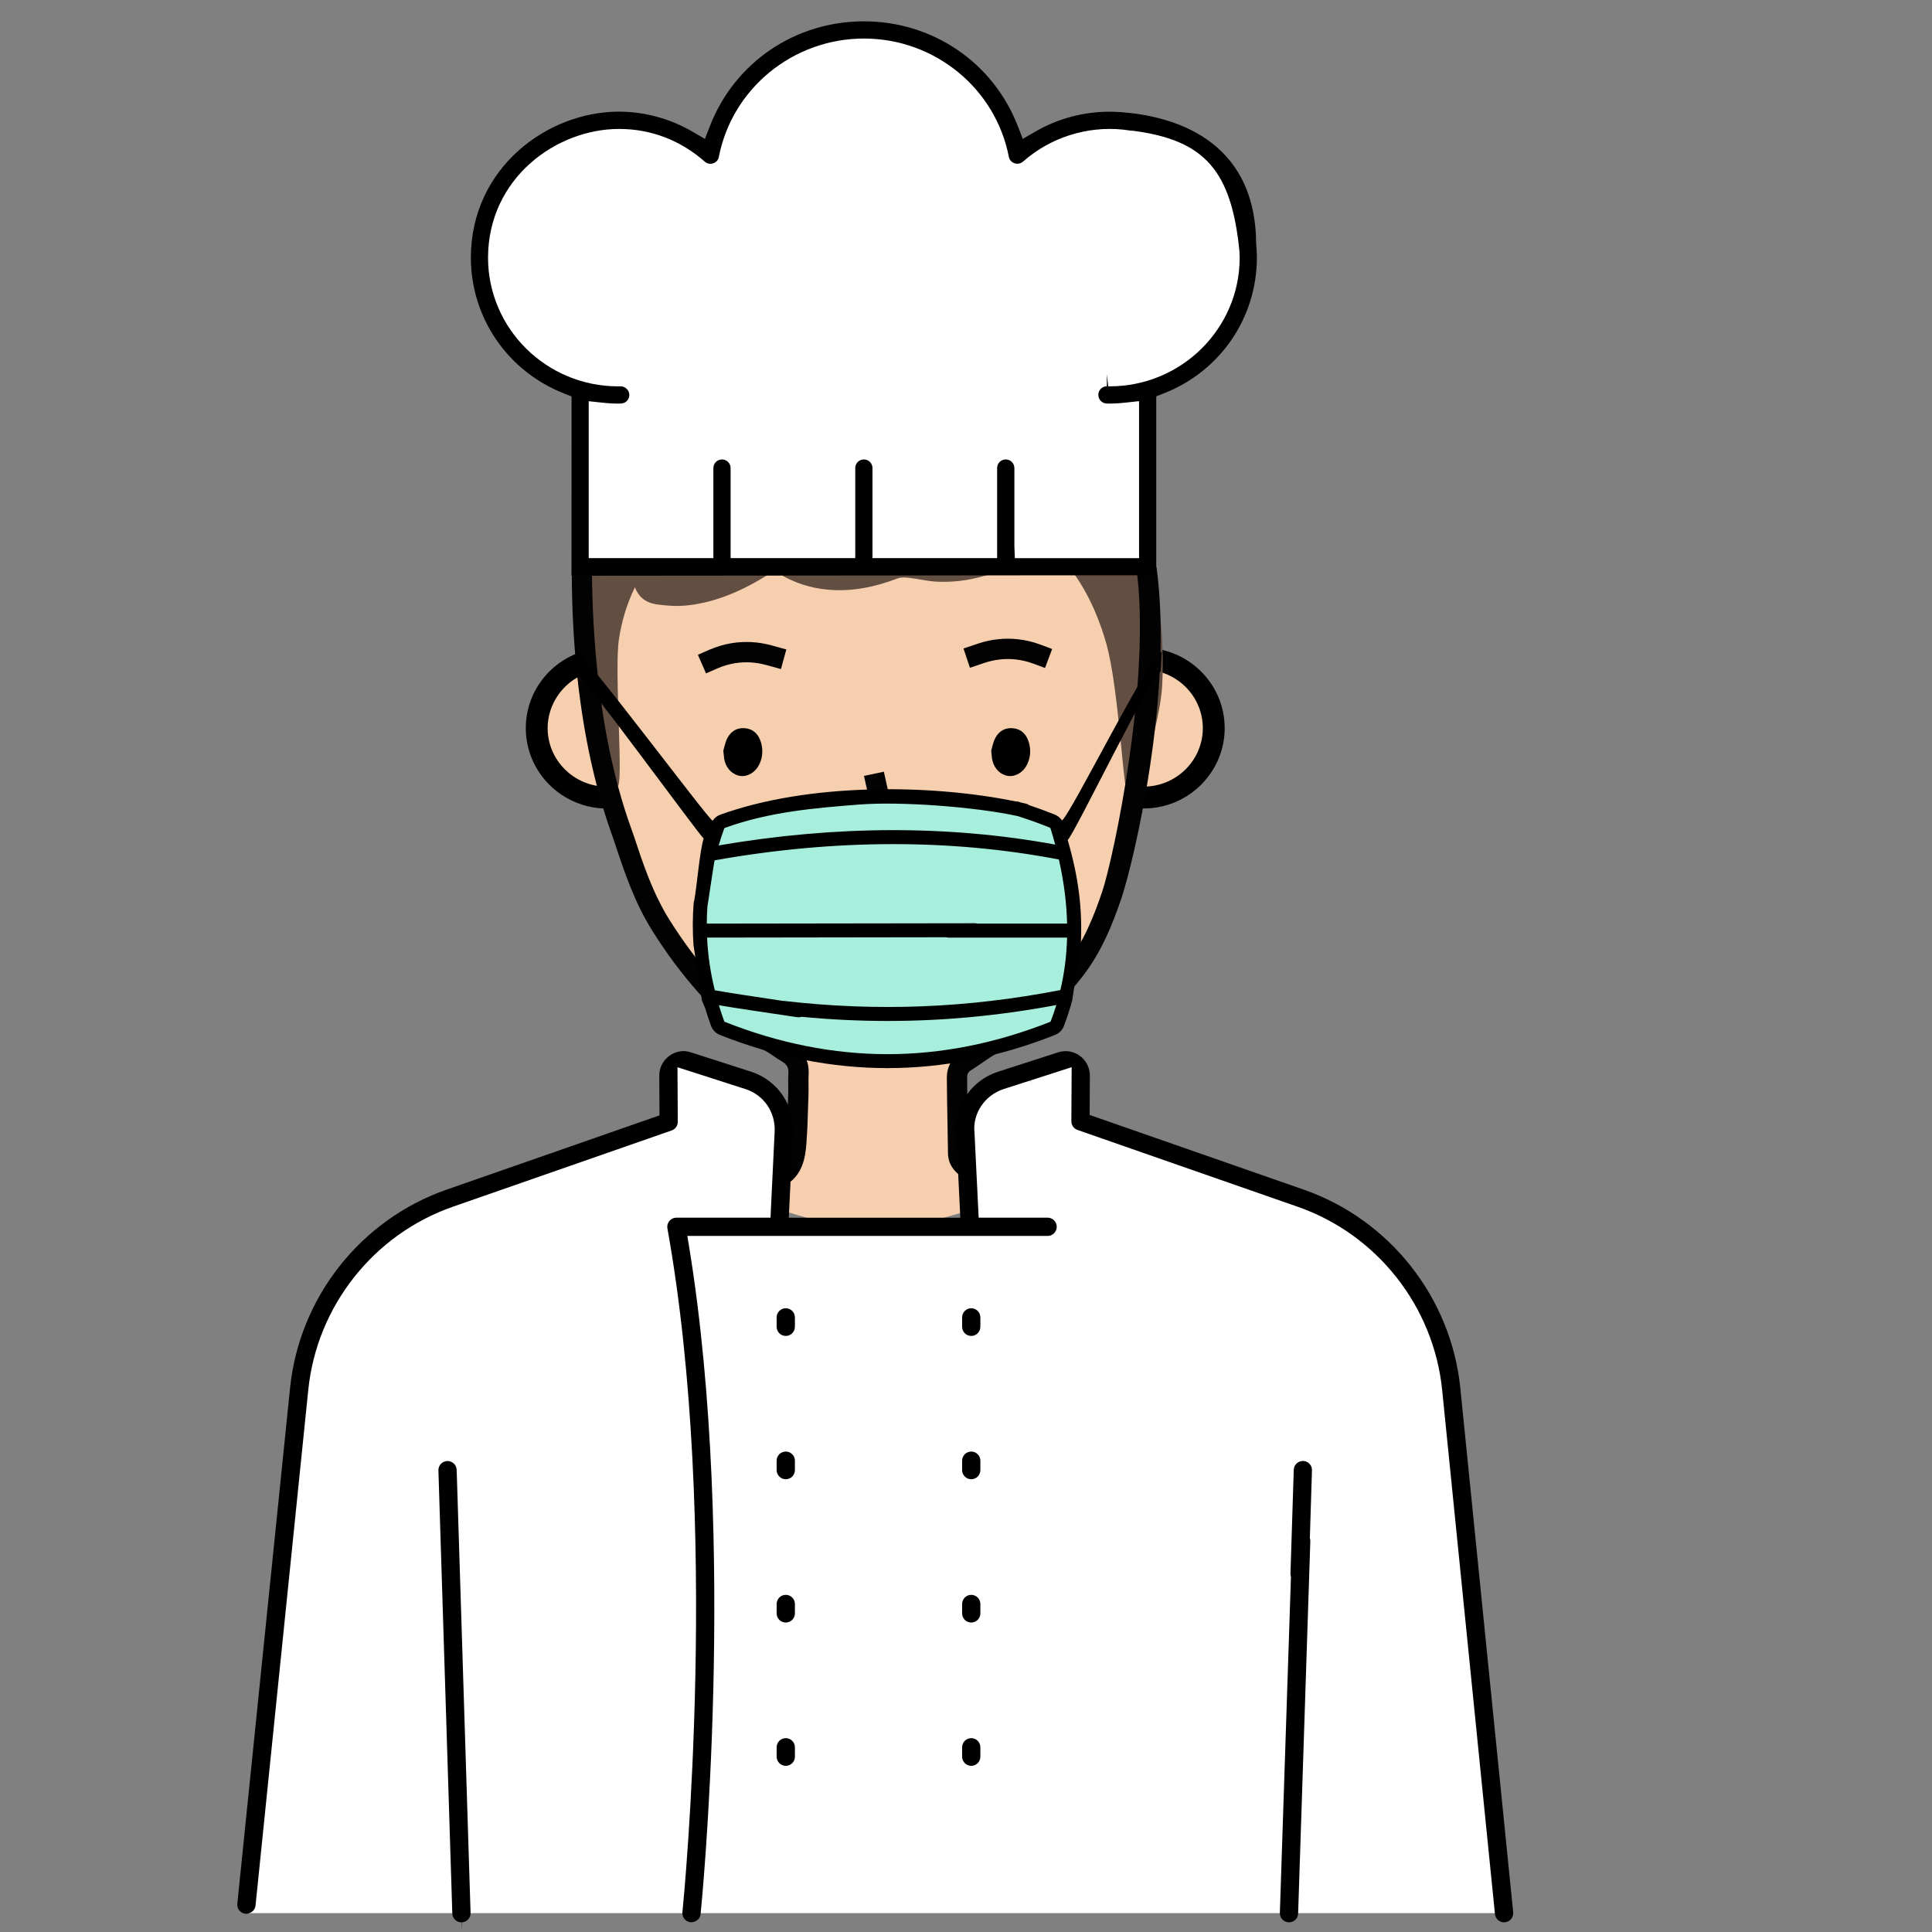
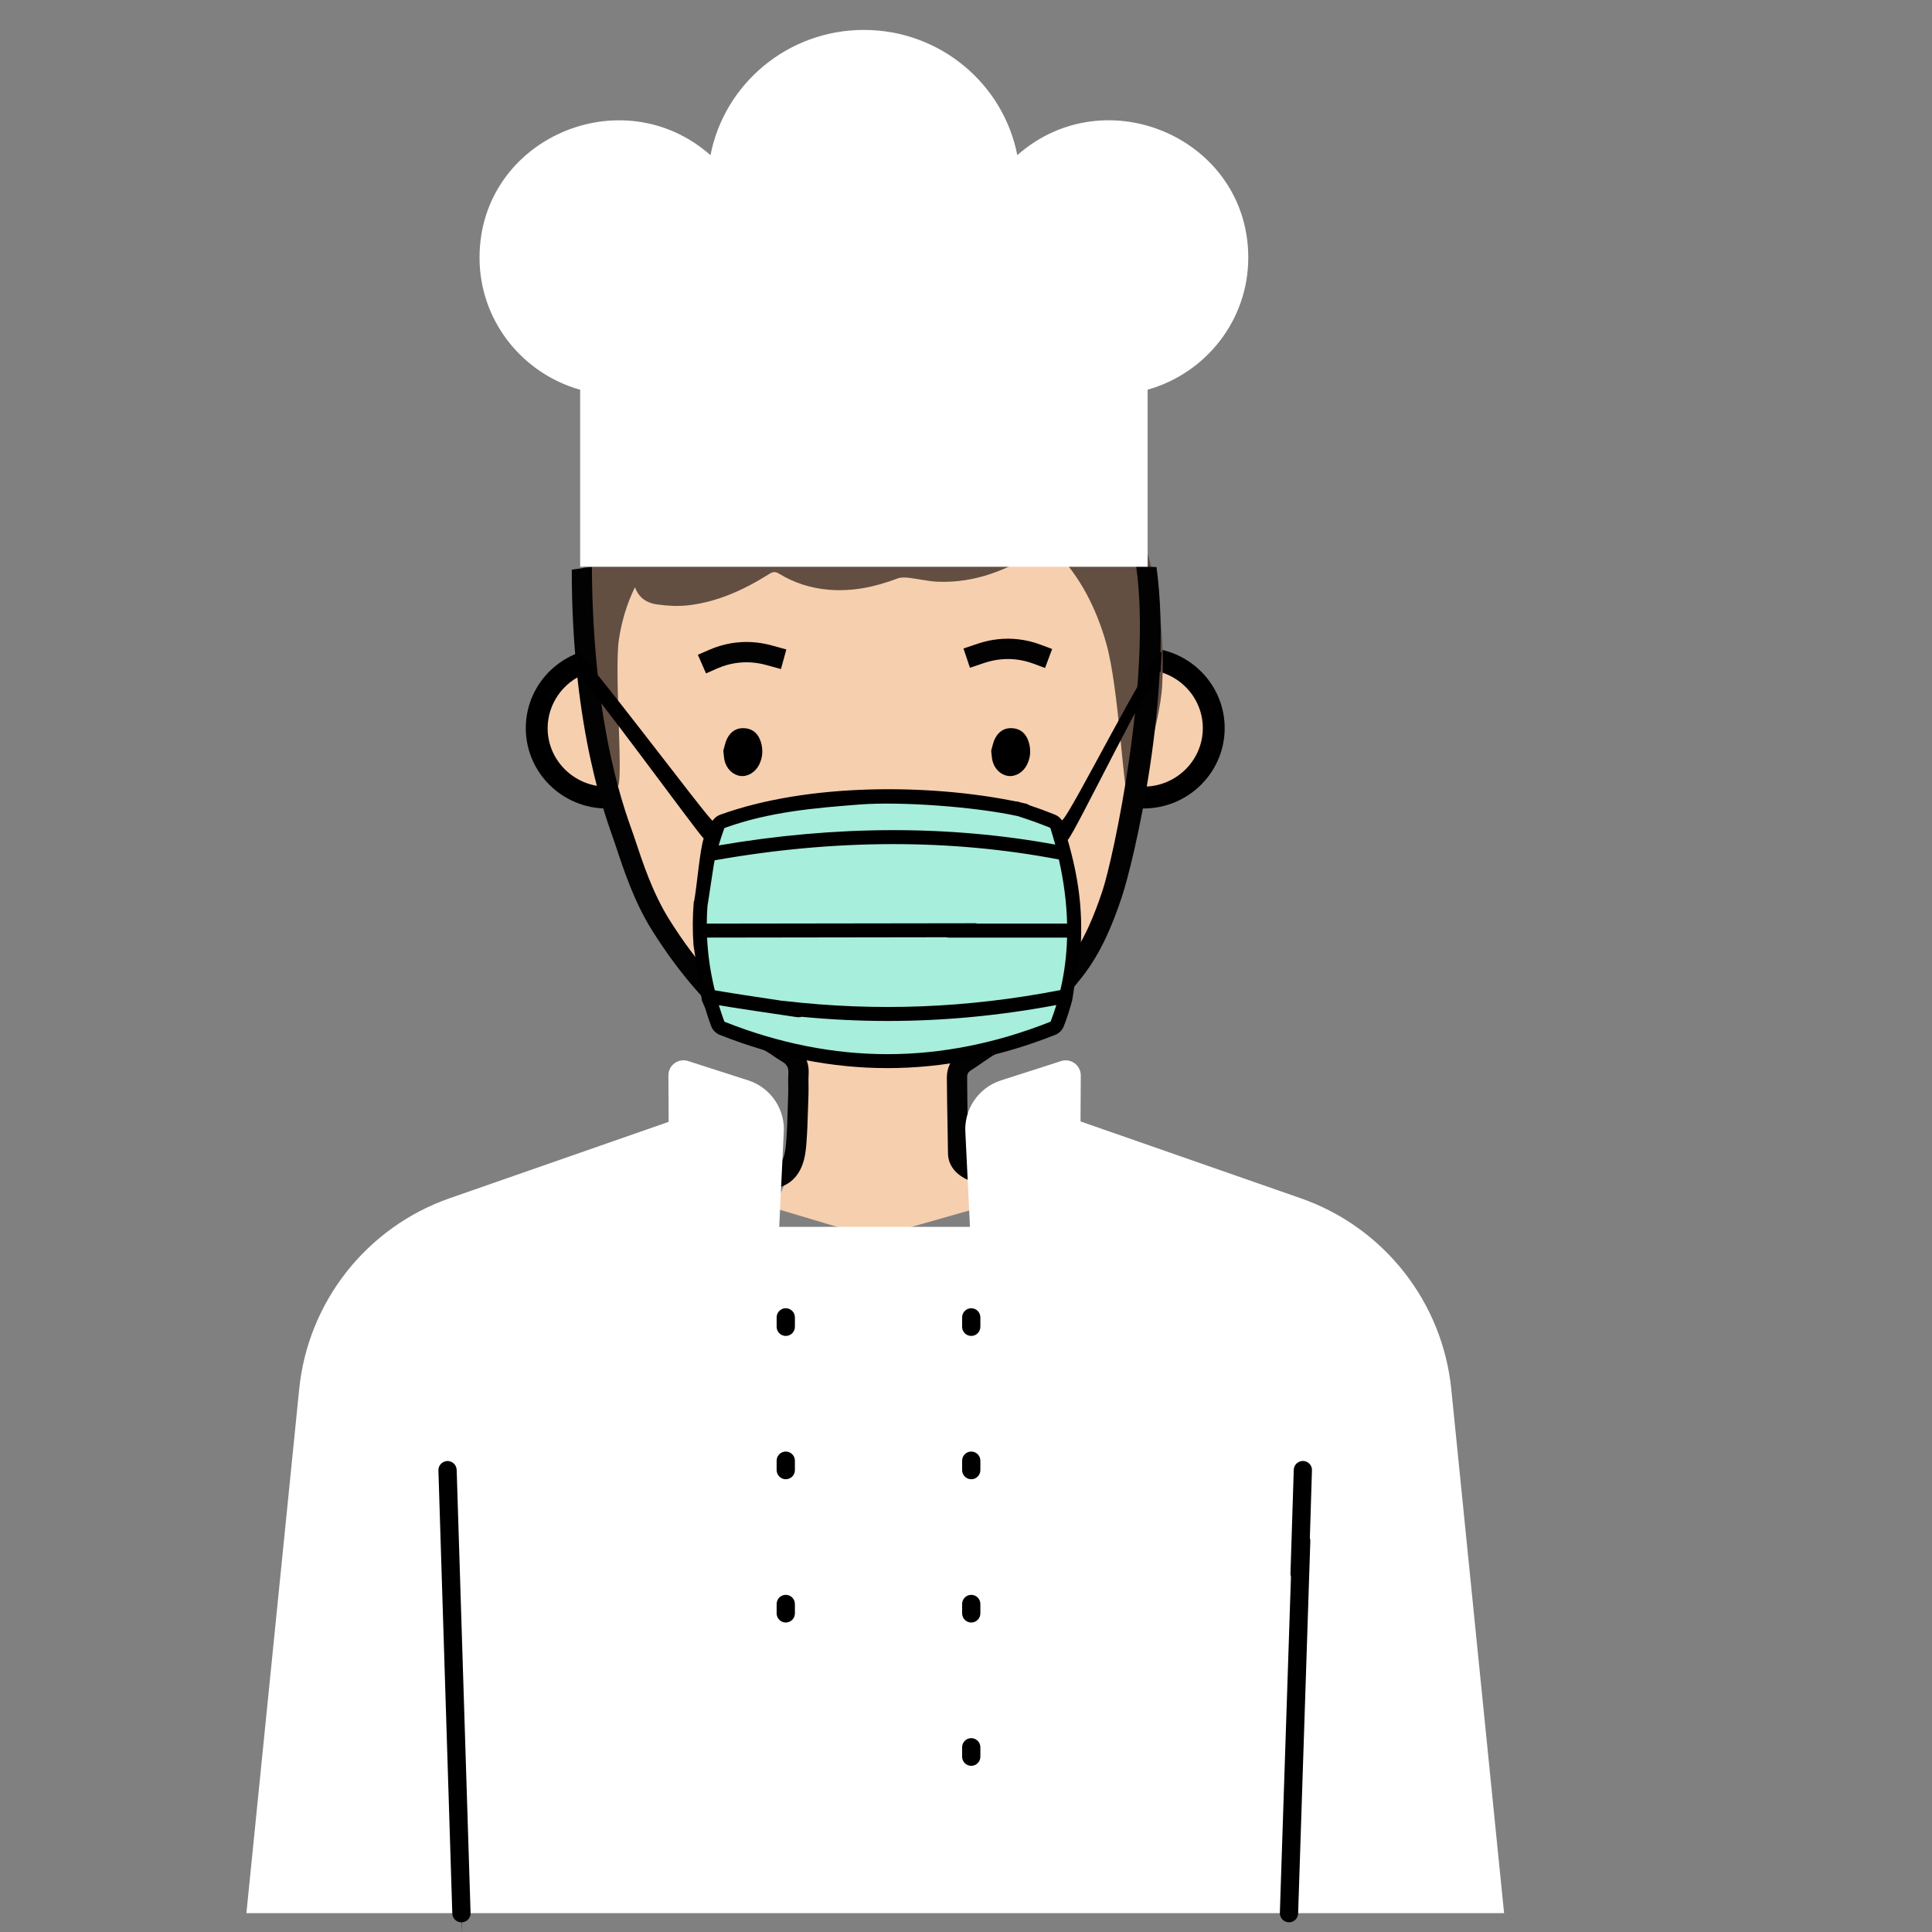
<svg xmlns="http://www.w3.org/2000/svg" version="1.1" x="0px" y="0px" width="142px" height="142px" viewBox="-17.439 -1.568 142 142" overflow="visible" enable-background="new -17.439 -1.568 142 142" xml:space="preserve">
  <rect x="-17.439" y="-1.568" width="142" height="142" fill="#808080" stroke="none" />
  <defs>
</defs>
  <path fill="#F6CFAF" d="M27.173,57.087c-2.633,0-4.768-2.322-4.768-5.188s2.135-5.188,4.768-5.188  C26.822,50.566,26.705,53.999,27.173,57.087z" />
  <path fill="#F6CFAF" d="M66.604,46.853c2.634,0,4.769,2.322,4.769,5.188s-2.135,5.188-4.769,5.188  C66.954,53.375,67.071,49.942,66.604,46.853z" />
  <path d="M66.615,46.042h-0.053l-0.158,1.607h0.211c2.399,0,4.352,1.929,4.352,4.299c0,2.371-1.952,4.3-4.352,4.3h-1.055  l-0.158,1.606h1.213c3.285,0,5.959-2.65,5.959-5.907C72.574,48.692,69.9,46.042,66.615,46.042z" />
  <path d="M21.206,51.949c0,3.257,2.673,5.907,5.958,5.907h0.26l-0.26-1.606c-2.4,0-4.352-1.93-4.352-4.301  c0-1.765,1.121-3.378,2.791-4.013c0.111-0.042,0.222-0.065,0.329-0.066l-0.245-1.642c-0.008,0.002-0.017,0.004-0.026,0.006  C23.038,46.912,21.206,49.262,21.206,51.949z" />
  <path fill="#F6CFAF" d="M54.789,87.12c-1.634-1.734-1.914-7.478-2-9.043c-0.145-2.668,6.498-4.634,7.757-6.793  c1.961-3.358,4.966-10.832,4.966-15.141c0-8.482-0.497-14.992-4.029-18.68c-4.187-4.371-10.688-6.559-12.388-5.847  c-4.235,1.771-10.347-0.262-14.259,2.12c-1.837,1.12-5.027,4.704-6.524,8.859c-1.335,3.709-1.102,7.872-0.781,11.135  c0.46,4.676,1.306,6.702,4.007,12.025c2.592,5.108,4.893,7.053,8.943,10.599c2.172,1.903,0.451,7.979-1.043,10.864l7.322,2.184  L54.789,87.12z" />
  <path fill="#634E42" d="M29.228,41.591c-0.617,1.271-0.979,2.534-1.179,3.846c-0.356,2.342,0.379,10.921-0.116,10.787  c-0.215-0.057-2.292-4.099-2.636-6.047c-0.699-3.979-0.403-7.91,0.515-11.818c0.099-0.418-0.066-0.909-0.151-1.359  c-0.557-2.955,0.29-5.493,2.287-7.62c0.924-0.985,2.023-1.805,3.094-2.743c-0.235-0.296-0.546-0.691-0.888-1.123  c0.233-0.188,0.451-0.38,0.683-0.55c2.557-1.895,5.334-3.304,8.462-3.912c2.27-0.441,4.526-0.379,6.696,0.46  c0.778,0.301,1.501,0.269,2.279,0.198c3.135-0.283,6.221-0.072,9.155,1.195c3.481,1.504,5.754,4.183,6.95,7.803  c0.422,1.28,0.629,2.635,0.939,3.953c0.051,0.209,0.098,0.424,0.186,0.621c1.939,4.307,2.724,8.838,2.476,13.557  c-0.14,2.616-1.915,8.535-2.418,8.435c-0.451-0.089-0.714-8.16-1.703-11.59c-0.733-2.541-1.878-4.853-3.743-6.741  c-0.537-0.542-0.537-0.535-1.154-0.13c-2.271,1.496-4.705,2.48-7.459,2.377c-0.716-0.028-1.421-0.207-2.137-0.289  c-0.275-0.03-0.581-0.05-0.833,0.047c-1.658,0.629-3.347,0.985-5.127,0.824c-1.287-0.117-2.486-0.506-3.594-1.178  c-0.266-0.162-0.445-0.143-0.7,0.017c-1.854,1.167-3.818,2.069-6.005,2.315c-0.751,0.083-1.532,0.034-2.283-0.073  C30.128,42.753,29.522,42.398,29.228,41.591z" />
-   <path fill="#020203" d="M45.817,60.441L45,59.192c0.102-0.068,0.204-0.137,0.306-0.207c0.267-0.182,0.542-0.367,0.84-0.533  c0.479-0.358,0.47-0.408,0.393-0.805c-0.081-0.431-0.182-0.873-0.279-1.299c-0.066-0.294-0.135-0.591-0.197-0.888l1.462-0.308  c0.061,0.289,0.126,0.577,0.191,0.865c0.101,0.439,0.202,0.894,0.29,1.35c0.195,1.021-0.059,1.605-1.009,2.31l-0.089,0.056  c-0.253,0.139-0.502,0.307-0.767,0.487C46.037,60.297,45.927,60.369,45.817,60.441z" />
  <path d="M55.412,53.613c0.072-0.237,0.131-0.612,0.299-0.93c0.269-0.519,0.723-0.787,1.316-0.725  c0.602,0.062,0.961,0.438,1.139,0.996c0.179,0.57,0.146,1.142-0.121,1.681c-0.276,0.561-0.848,0.895-1.371,0.83  c-0.547-0.068-1.014-0.503-1.166-1.111C55.457,54.156,55.455,53.95,55.412,53.613z" />
  <path fill="#020203" d="M34.453,47.925l-0.599-1.367l0.832-0.365c0.527-0.229,1.08-0.394,1.639-0.487  c0.979-0.16,1.972-0.106,2.949,0.162l1.082,0.299l-0.396,1.44l-1.083-0.298c-0.769-0.211-1.546-0.256-2.311-0.13  c-0.438,0.073-0.87,0.201-1.283,0.382L34.453,47.925z" />
  <path fill="#020203" d="M59.369,47.529l-0.852-0.318c-0.423-0.158-0.859-0.262-1.303-0.311c-0.771-0.083-1.545,0.002-2.301,0.254  l-1.063,0.357l-0.474-1.417l1.063-0.356c0.965-0.322,1.953-0.43,2.938-0.322c0.564,0.062,1.123,0.194,1.662,0.397l0.853,0.321  L59.369,47.529z" />
  <path fill="#020203" d="M55.082,85.614c-0.185-0.056-0.379-0.113-0.598-0.178c-0.552-0.159-2.231-0.646-2.248-2.268  c-0.009-0.639-0.022-1.369-0.034-2.115c-0.021-1.184-0.045-2.402-0.048-3.413c-0.002-0.771,0.331-1.394,0.965-1.797  c0.243-0.155,0.479-0.319,0.732-0.493c0.417-0.286,0.844-0.584,1.309-0.84c2.01-1.105,3.832-2.746,5.735-5.16  c1.333-1.688,2.108-3.69,2.69-5.427c0.807-2.404,3.646-15.679,2.484-23.854l1.494,0.038c1.262,9.332-1.691,21.699-2.562,24.291  c-0.625,1.858-1.461,4.009-2.935,5.877c-2.032,2.577-3.998,4.339-6.188,5.543c-0.397,0.222-0.774,0.484-1.18,0.761  c-0.252,0.176-0.511,0.354-0.78,0.523c-0.177,0.115-0.273,0.232-0.273,0.534c0.001,0.998,0.021,2.212,0.043,3.388  c0.014,0.75,0.029,1.486,0.035,2.126c0.001,0.154,0.007,0.513,1.17,0.853c0.262,0.076,0.491,0.145,0.708,0.211L55.082,85.614z   M36.61,85.193c0.21-0.069,0.42-0.14,0.626-0.21c1.005-0.333,1.874-0.623,2.151-0.703c0.522-0.154,0.849-0.516,0.958-1.908  c0.068-0.922,0.086-1.598,0.11-2.373c0.011-0.342,0.021-0.698,0.037-1.105c0.008-0.223,0.007-0.447,0.002-0.688  c-0.004-0.295-0.009-0.598,0.011-0.909c0.024-0.404-0.11-0.64-0.491-0.859c-0.208-0.122-0.396-0.252-0.583-0.377  c-0.174-0.121-0.338-0.231-0.505-0.328c-2.101-1.204-3.733-2.887-5.052-4.37c-1.225-1.382-2.333-2.87-3.387-4.552  c-1.305-2.08-2.054-4.341-2.777-6.528c-0.453-1.367-3.125-7.92-3.125-19.983l1.479-0.209c0.066,12.273,2.639,18.441,3.064,19.724  c0.695,2.101,1.414,4.274,2.624,6.203c1.011,1.61,2.072,3.033,3.24,4.353c1.238,1.396,2.762,2.97,4.677,4.066  c0.217,0.123,0.416,0.26,0.607,0.393c0.169,0.114,0.33,0.223,0.487,0.316c0.862,0.502,1.287,1.271,1.231,2.238  c-0.015,0.257-0.012,0.521-0.008,0.8c0.001,0.249,0.006,0.501-0.004,0.763c-0.016,0.402-0.026,0.758-0.037,1.094  c-0.022,0.799-0.044,1.485-0.115,2.443c-0.064,0.809-0.211,2.696-2.031,3.23c-0.251,0.072-1.188,0.384-2.093,0.685  c-0.158,0.052-0.316,0.106-0.473,0.158L36.61,85.193z" />
  <path d="M35.724,53.613c0.072-0.237,0.132-0.612,0.298-0.93c0.271-0.519,0.724-0.787,1.319-0.725  c0.599,0.062,0.96,0.438,1.138,0.996c0.179,0.57,0.146,1.142-0.121,1.681c-0.276,0.561-0.846,0.895-1.371,0.83  c-0.546-0.068-1.013-0.503-1.167-1.111C35.771,54.156,35.766,53.95,35.724,53.613z" />
  <path d="M53.06,65.876l-1.184-1.017c-1.242,1.442-2.885,2.117-5.319,2.167c-1.007-0.027-1.993-0.284-2.885-0.75  c-0.665-0.315-1.219-0.824-1.592-1.459l-1.359,0.775c0.527,0.896,1.307,1.615,2.243,2.067c1.106,0.566,2.326,0.874,3.568,0.901l0,0  C49.466,68.561,51.525,67.66,53.06,65.876z" />
  <path fill="#9ED9F8" d="M13.742,107.97c-0.003,0.038-0.008,0.069-0.011,0.091" />
  <path fill="#020203" d="M46.04,22.874c0.002,0.003,0.004,0.003,0.008,0.004C46.043,22.877,46.042,22.874,46.04,22.874z" />
  <polygon fill="#020203" points="49.081,34.016 47.573,33.899 48.427,23.657 49.937,23.775 " />
  <path fill="#FFFFFF" d="M57.332,9.835c-1.023-5.242-5.682-9.203-11.276-9.203c-5.596,0-10.254,3.961-11.275,9.205  c-6.508-5.743-16.975-1.222-16.975,7.531c0,4.615,3.124,8.509,7.396,9.71v13.01H66.91V27.073c4.273-1.201,7.397-5.093,7.397-9.705  C74.309,8.636,63.854,4.079,57.332,9.835L57.332,9.835z" />
-   <path d="M74.942,17.366c0-0.336-0.021-0.671-0.052-1.007l-0.005-0.106c-0.089-7.683-6.231-9.297-9.888-9.575  c-0.336-0.024-0.605-0.035-0.877-0.035c-1.935,0-3.832,0.51-5.49,1.477l-0.895,0.521l-0.375-0.964C55.543,3.013,51.104,0,46.055,0  c-5.051,0-9.488,3.014-11.307,7.677l-0.376,0.964L33.478,8.12c-1.662-0.97-3.542-1.482-5.435-1.482  c-5.221,0-10.863,4.104-10.875,10.733c0.011,4.424,2.697,8.342,6.842,9.978l0.56,0.22l-0.003,13.179l42.977-0.037v-13.15l0.562-0.22  C72.248,25.719,74.932,21.803,74.942,17.366z M64.119,26.828h-0.104l-0.099-0.881h-0.002v0.877c-0.334,0-0.603,0.254-0.625,0.59  c-0.023,0.348,0.238,0.651,0.586,0.675c0.39,0.024,1.029-0.022,1.424-0.066l0.982-0.107v11.539l-9.129,0.001l-0.035-0.885v-5.739  c0-0.349-0.285-0.632-0.635-0.632s-0.633,0.283-0.633,0.632v6.622h-9.161v-6.622c0-0.349-0.284-0.632-0.633-0.632  c-0.35,0-0.633,0.283-0.633,0.632v6.622h-9.162v-6.622c0-0.349-0.284-0.632-0.633-0.632c-0.35,0-0.633,0.283-0.633,0.632v6.622  H34.11c-0.038,0-0.219,0-7.396,0h-0.884V27.92l0.979,0.105c0.57,0.062,0.982,0.071,1.176,0.071c0.102,0,0.185-0.003,0.245-0.007  c0.35-0.024,0.606-0.319,0.583-0.671c-0.021-0.327-0.306-0.593-0.634-0.593l-0.184,0.004c-5.273,0-9.564-4.244-9.564-9.46  c0.016-5.844,5.013-9.46,9.636-9.46c2.333,0,4.508,0.83,6.289,2.4c0.149,0.133,0.307,0.161,0.414,0.161  c0.263,0,0.559-0.157,0.626-0.508c0.981-5.04,5.466-8.697,10.665-8.697c5.194,0,9.672,3.658,10.649,8.696  c0.068,0.347,0.373,0.505,0.627,0.505c0.109,0,0.269-0.027,0.418-0.158c2.002-1.767,4.693-2.626,7.351-2.349l0.104,0.013  c0.127,0.013,0.299,0.037,0.47,0.066l0.157,0.005c5.266,0.684,7.238,2.924,7.824,8.88c0.01,0.185,0.015,0.315,0.015,0.445  C73.677,22.584,69.388,26.828,64.119,26.828z" />
  <path fill="#FFFFFF" d="M89.229,100.536c-0.648-6.431-4.967-11.906-11.07-14.035l-16.181-5.645l0.019-3.374  c0.004-0.754-0.729-1.294-1.447-1.062l-2.274,0.731l-2.146,0.688c-1.68,0.542-2.761,2.167-2.61,3.924l0.332,6.841H39.833  l0.327-6.841c0.155-1.757-0.926-3.382-2.605-3.924l-2.051-0.66l-2.369-0.762c-0.719-0.231-1.452,0.308-1.447,1.061l0.019,3.409  l-16.086,5.61c-6.103,2.129-10.422,7.604-11.07,14.035l-3.88,38.516h92.439L89.229,100.536z" />
  <path d="M40.314,96.622c0.371,0,0.672-0.303,0.672-0.672v-0.692c0-0.37-0.301-0.671-0.672-0.671c-0.369,0-0.671,0.301-0.671,0.671  v0.692C39.644,96.321,39.945,96.622,40.314,96.622z" />
  <path d="M53.947,96.622c0.37,0,0.67-0.303,0.67-0.672v-0.692c0-0.37-0.301-0.671-0.67-0.671c-0.37,0-0.671,0.301-0.671,0.671v0.692  C53.275,96.321,53.577,96.622,53.947,96.622z" />
  <path d="M40.314,107.155c0.371,0,0.672-0.302,0.672-0.672v-0.693c0-0.369-0.301-0.67-0.672-0.67c-0.369,0-0.671,0.301-0.671,0.67  v0.693C39.644,106.853,39.945,107.155,40.314,107.155z" />
  <path d="M53.947,107.155c0.37,0,0.67-0.302,0.67-0.672v-0.693c0-0.369-0.301-0.67-0.67-0.67c-0.37,0-0.671,0.301-0.671,0.67v0.693  C53.275,106.853,53.577,107.155,53.947,107.155z" />
  <path d="M40.314,117.686c0.371,0,0.672-0.302,0.672-0.671v-0.692c0-0.369-0.301-0.672-0.672-0.672c-0.369,0-0.671,0.303-0.671,0.672  v0.692C39.644,117.384,39.945,117.686,40.314,117.686z" />
  <path d="M53.947,117.686c0.37,0,0.67-0.302,0.67-0.671v-0.692c0-0.369-0.301-0.672-0.67-0.672c-0.37,0-0.671,0.303-0.671,0.672  v0.692C53.275,117.384,53.577,117.686,53.947,117.686z" />
-   <path d="M40.314,128.219c0.371,0,0.672-0.303,0.672-0.672v-0.693c0-0.369-0.301-0.67-0.672-0.67c-0.369,0-0.671,0.301-0.671,0.67  v0.693C39.644,127.917,39.945,128.219,40.314,128.219z" />
  <path d="M53.947,128.219c0.37,0,0.67-0.303,0.67-0.672v-0.693c0-0.369-0.301-0.67-0.67-0.67c-0.37,0-0.671,0.301-0.671,0.67v0.693  C53.275,127.917,53.577,128.219,53.947,128.219z" />
  <path d="M16.471,140.432l0.023-0.71c0.182-0.006,0.349-0.082,0.472-0.212c0.123-0.131,0.187-0.303,0.181-0.48l-1.021-32.566  c-0.011-0.358-0.315-0.651-0.678-0.651c-0.383,0.013-0.675,0.322-0.664,0.693l1.021,32.567c0.011,0.357,0.31,0.649,0.666,0.649  V140.432L16.471,140.432z" />
  <path d="M78.811,106.024c-0.125-0.133-0.291-0.208-0.469-0.214H78.34c-0.383,0-0.678,0.29-0.689,0.649l-0.242,7.636  c-0.002,0.04,0.006,0.093,0.019,0.153l0.016,0.082l-0.815,24.697c-0.004,0.18,0.066,0.359,0.192,0.49  c0.128,0.13,0.3,0.202,0.485,0.202c0.363,0,0.654-0.284,0.666-0.647l0.896-27.367c0.002-0.047-0.004-0.098-0.016-0.159l-0.018-0.081  l0.154-4.961C78.998,106.323,78.934,106.155,78.811,106.024z" />
-   <path d="M93.629,139.474c0.113-0.14,0.166-0.313,0.147-0.489l-0.004-0.072l-3.878-38.444c-0.669-6.667-5.191-12.399-11.52-14.603  L62.65,80.38l0.014-2.894c0-0.988-0.799-1.796-1.781-1.796c-0.186,0-0.371,0.03-0.553,0.089l-4.403,1.42  c-1.991,0.642-3.258,2.526-3.082,4.588l0.298,6.146H40.536l0.296-6.137c0.173-2.076-1.091-3.955-3.07-4.597l-4.421-1.42  c-0.186-0.062-0.365-0.093-0.547-0.093c-0.857,0-1.775,0.72-1.775,1.79l0.014,2.936L15.4,85.864  c-6.329,2.203-10.851,7.936-11.521,14.603L0.003,138.36c-0.038,0.367,0.233,0.697,0.603,0.733c0.001,0,0.004,0,0.006,0  c0.401,0,0.695-0.265,0.73-0.603l3.876-37.892c0.621-6.146,4.79-11.433,10.62-13.47l16.087-5.608  c0.27-0.094,0.456-0.354,0.452-0.632l-0.022-4.016l4.992,1.604c1.386,0.449,2.247,1.74,2.146,3.214l-0.301,6.241h-6.914  c-0.273,0-0.44,0.15-0.516,0.24c-0.076,0.09-0.193,0.281-0.146,0.549c3.893,21.68,1.219,49.1,1.103,50.256  c-0.018,0.182,0.034,0.355,0.147,0.495c0.113,0.14,0.273,0.226,0.451,0.244c0.003,0,0.006,0,0.009,0  c0.409,0,0.692-0.259,0.728-0.601c0.028-0.269,2.735-27.068-0.838-49.013l-0.135-0.829h26.479c0.37,0,0.67-0.302,0.67-0.672  c0-0.369-0.3-0.671-0.67-0.671h-5.068l-0.055-1.115c-0.062-1.282-0.24-4.969-0.252-5.143c-0.151-1.392,0.752-2.746,2.15-3.197  l1.931-0.62l0.062,0.186l-0.06-0.187l0.039,0.104l-0.031-0.106l0.009-0.002l0.147,0.426l-0.14-0.429  c0.136-0.043,0.647-0.208,2.097-0.674l0.938-0.303l-0.022,3.98c-0.003,0.281,0.183,0.54,0.45,0.633l16.183,5.645  c5.831,2.031,9.999,7.318,10.62,13.47l3.881,38.517c0.042,0.404,0.426,0.646,0.719,0.604  C93.351,139.702,93.514,139.616,93.629,139.474z" />
  <path fill="#A7EEDC" d="M60.263,59.17c1.662,5.317,1.68,10.154,0.011,14.496c-0.062,0.159-0.188,0.287-0.348,0.35  c-8.09,3.211-16.179,3.212-24.269,0.003c-0.163-0.064-0.292-0.196-0.352-0.361c-1.759-4.811-1.745-9.642-0.003-14.494  c0.062-0.172,0.199-0.309,0.372-0.37c8.534-3.079,16.611-3.082,24.231-0.012C60.076,58.851,60.208,58.994,60.263,59.17z" />
  <path d="M41.566,73.254c-0.085-0.012-0.213-0.031-0.372-0.055c-0.004,0-0.009,0-0.014,0C41.156,73.2,41.592,73.258,41.566,73.254z" />
  <path d="M35.786,59.337c0.01-0.028,0.033-0.051,0.062-0.061c3.319-1.197,6.691-1.461,9.865-1.711  c3.031-0.238,8.512,0.164,11.639,0.847c0.793,0.25,1.587,0.534,2.362,0.847c0.028,0.011,0.051,0.035,0.06,0.064  c0.125,0.398,0.238,0.793,0.344,1.186c-7.82-1.436-16.133-1.415-24.736,0.062C35.503,60.159,35.638,59.747,35.786,59.337z   M59.794,73.482c-0.01,0.026-0.031,0.048-0.058,0.058c-3.966,1.574-7.984,2.372-11.945,2.372c-0.001,0-0.002,0-0.003,0  c-3.959,0-7.978-0.797-11.942-2.37c-0.027-0.01-0.049-0.032-0.06-0.06c-0.141-0.387-0.271-0.776-0.389-1.167  c0.731,0.137,4.439,0.684,5.796,0.885c0.073-0.001,0.179-0.013,0.293-0.033c2.119,0.202,4.222,0.305,6.322,0.305  c4.12,0,8.224-0.391,12.392-1.17C60.079,72.7,59.943,73.093,59.794,73.482z M60.497,71.202L60.497,71.202  c-6.838,1.327-13.488,1.588-20.324,0.797c-0.03-0.003-0.06-0.003-0.087-0.003c-1.774-0.264-4.308-0.649-4.989-0.78  c-0.317-1.287-0.506-2.58-0.567-3.872l17.574-0.025c0.05,0.016,0.103,0.025,0.157,0.025h8.73  C60.956,68.671,60.791,69.958,60.497,71.202z M54.396,66.317c-0.053-0.018-0.108-0.027-0.165-0.027l-19.722,0.027  c0.002-0.439,0.019-0.878,0.051-1.317c0.003-0.012,0.006-0.024,0.009-0.037c0.067-0.358,0.432-2.938,0.519-3.299  c8.818-1.567,17.326-1.587,25.3-0.06c0.366,1.619,0.568,3.192,0.604,4.713H54.396z M24.91,47.925  c0.411,0.022,9.036,11.886,9.369,12.133c-0.287,0.89-0.495,3.492-0.692,4.569c-0.022,0.051-0.037,0.105-0.041,0.164  c-0.083,1.033-0.087,2.069-0.013,3.105l0.617,4.07c0.152,0.358,0.242,0.569,0.243,0.571c0.129,0.434,0.273,0.866,0.431,1.298  c0.11,0.301,0.345,0.542,0.644,0.66c4.086,1.621,8.231,2.442,12.321,2.442h0.003c4.091,0,8.237-0.823,12.324-2.444  c0.293-0.116,0.524-0.351,0.637-0.643c0.239-0.621,0.442-1.253,0.614-1.896L62,67.84c0.123-2.568-0.15-4.842-0.964-7.675  c0.441-0.318,6.289-12.444,6.837-12.367l0.072-1.453c-0.713-0.1-6.726,12.032-7.33,12.387c-0.124-0.189-0.303-0.338-0.519-0.425  c-0.622-0.251-1.256-0.484-1.892-0.696c-0.061-0.05-0.133-0.087-0.215-0.106c-0.121-0.028-0.245-0.055-0.369-0.083  c-0.066-0.021-0.133-0.042-0.199-0.062c-0.065-0.02-0.13-0.026-0.193-0.021c-6.238-1.281-15.182-1.39-21.729,0.972  c-0.235,0.085-0.432,0.243-0.564,0.448c-0.429-0.261-9.476-12.382-9.977-12.417L24.91,47.925z" />
</svg>